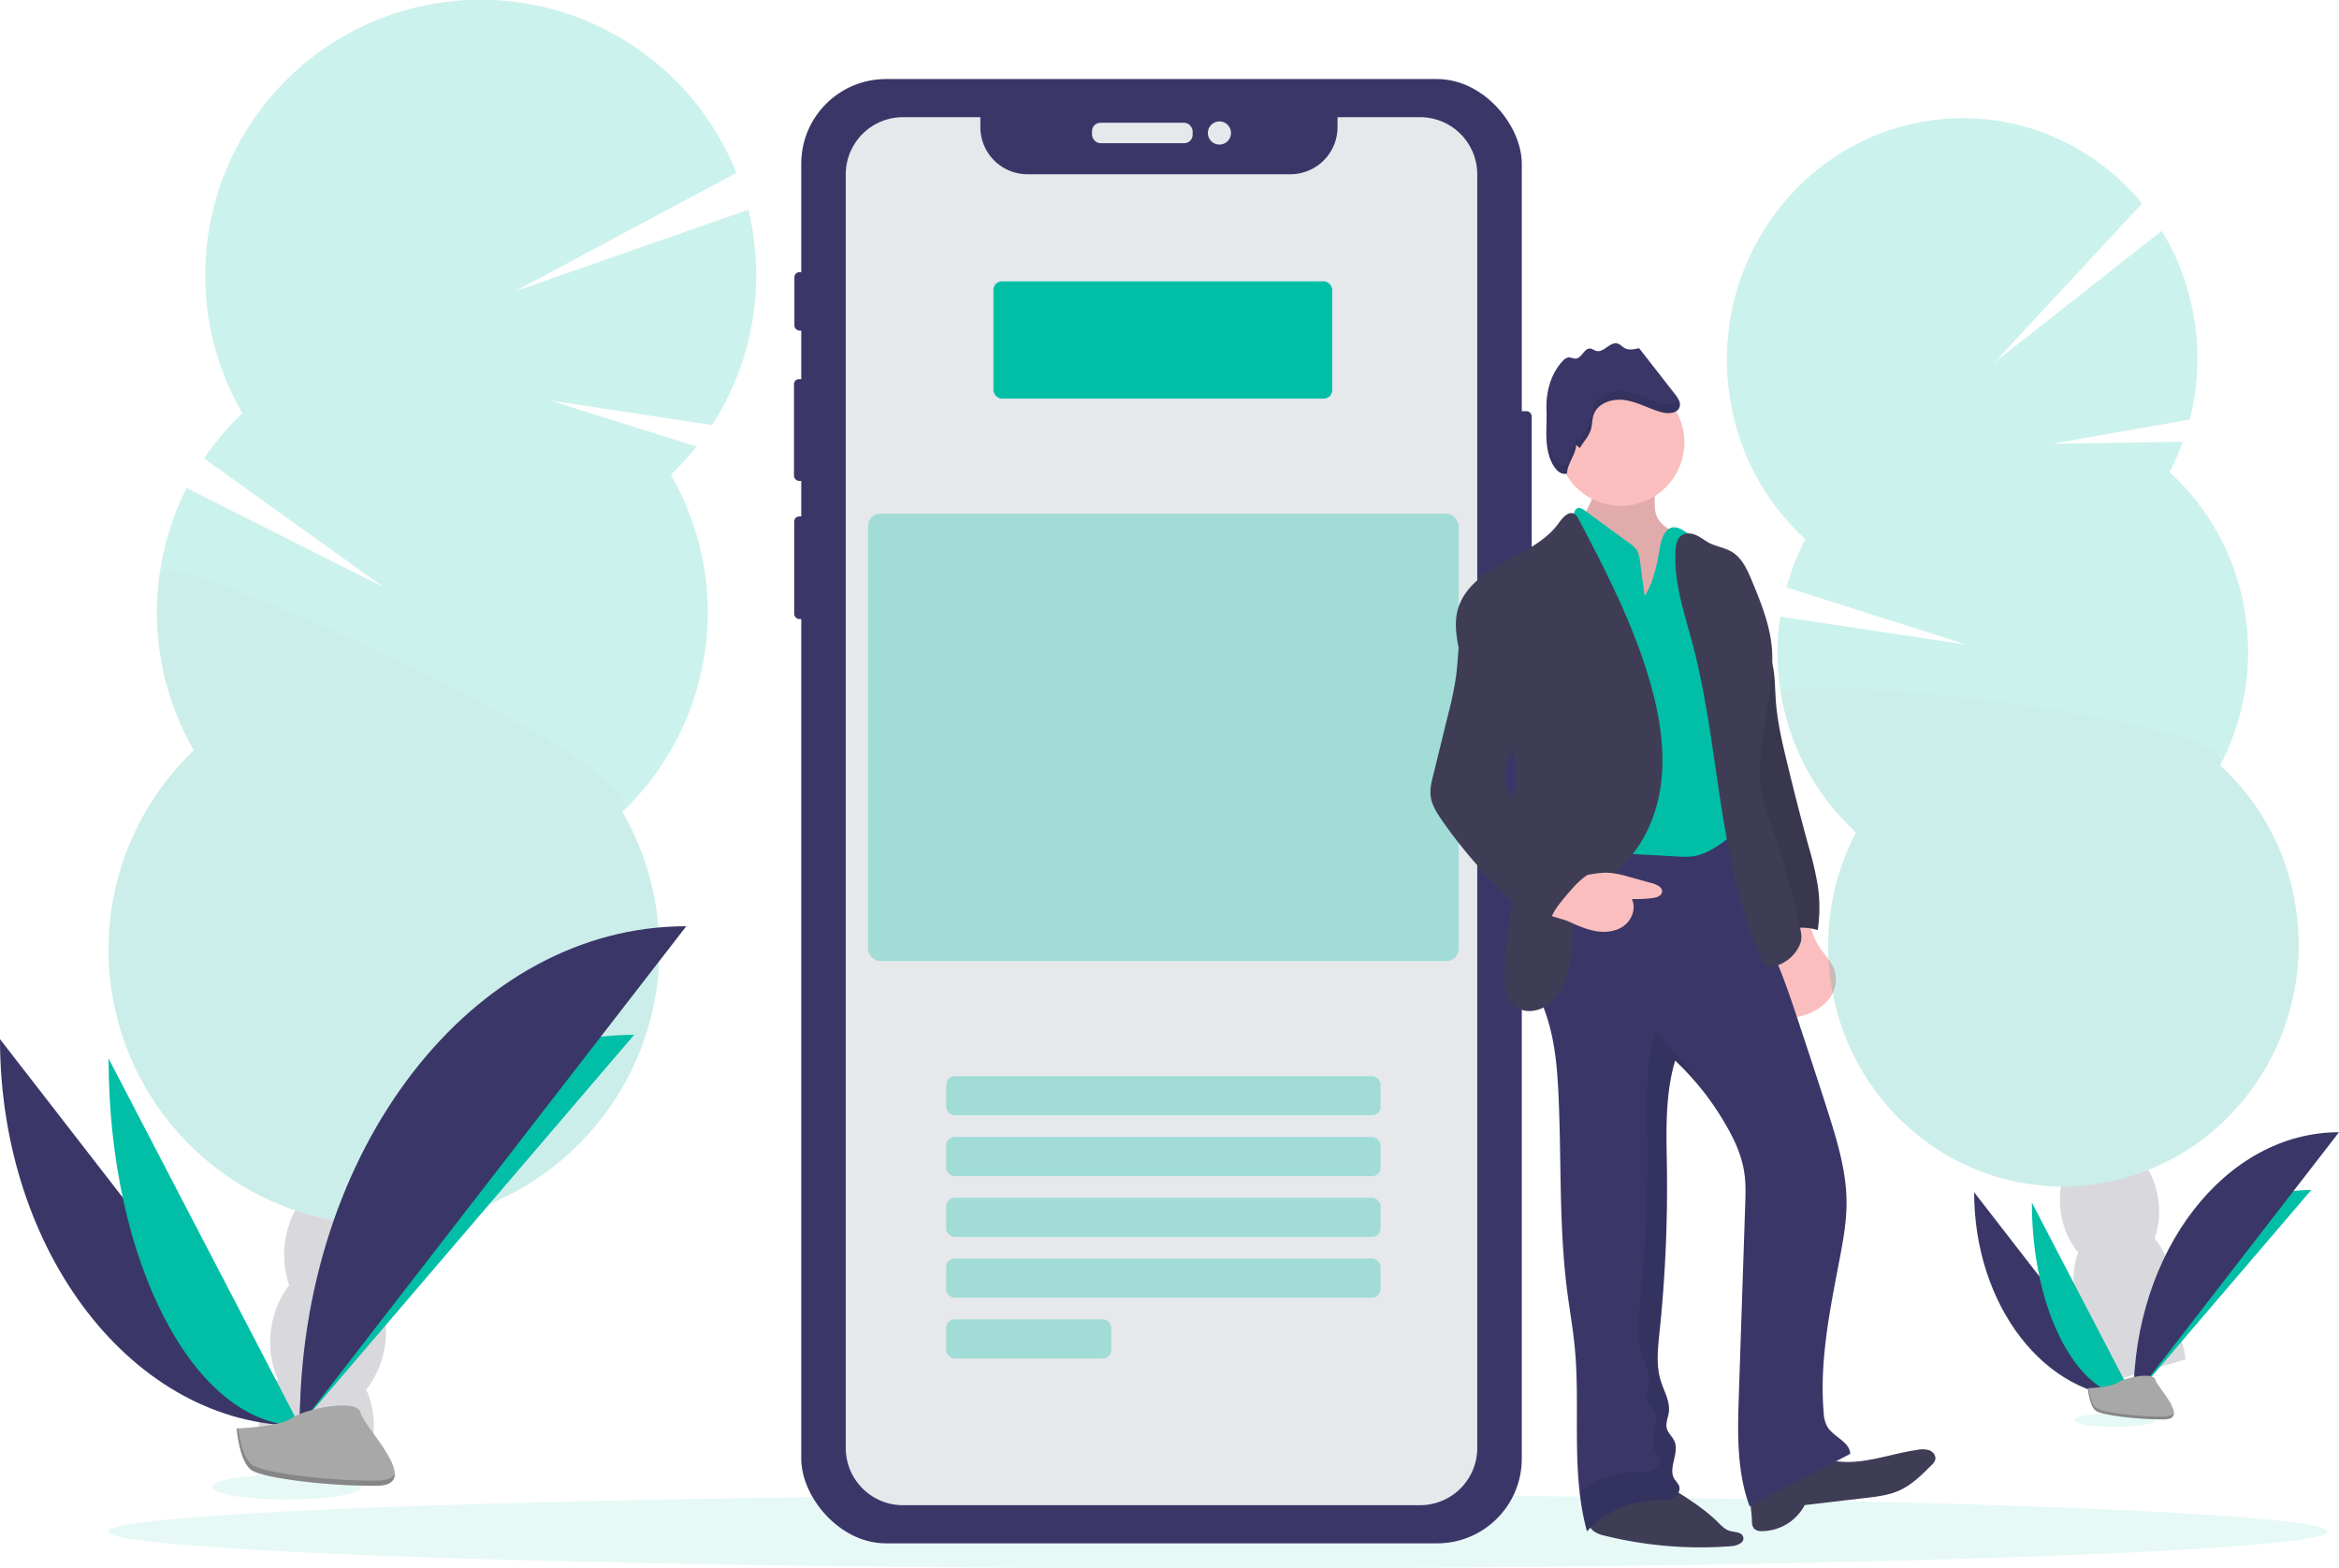
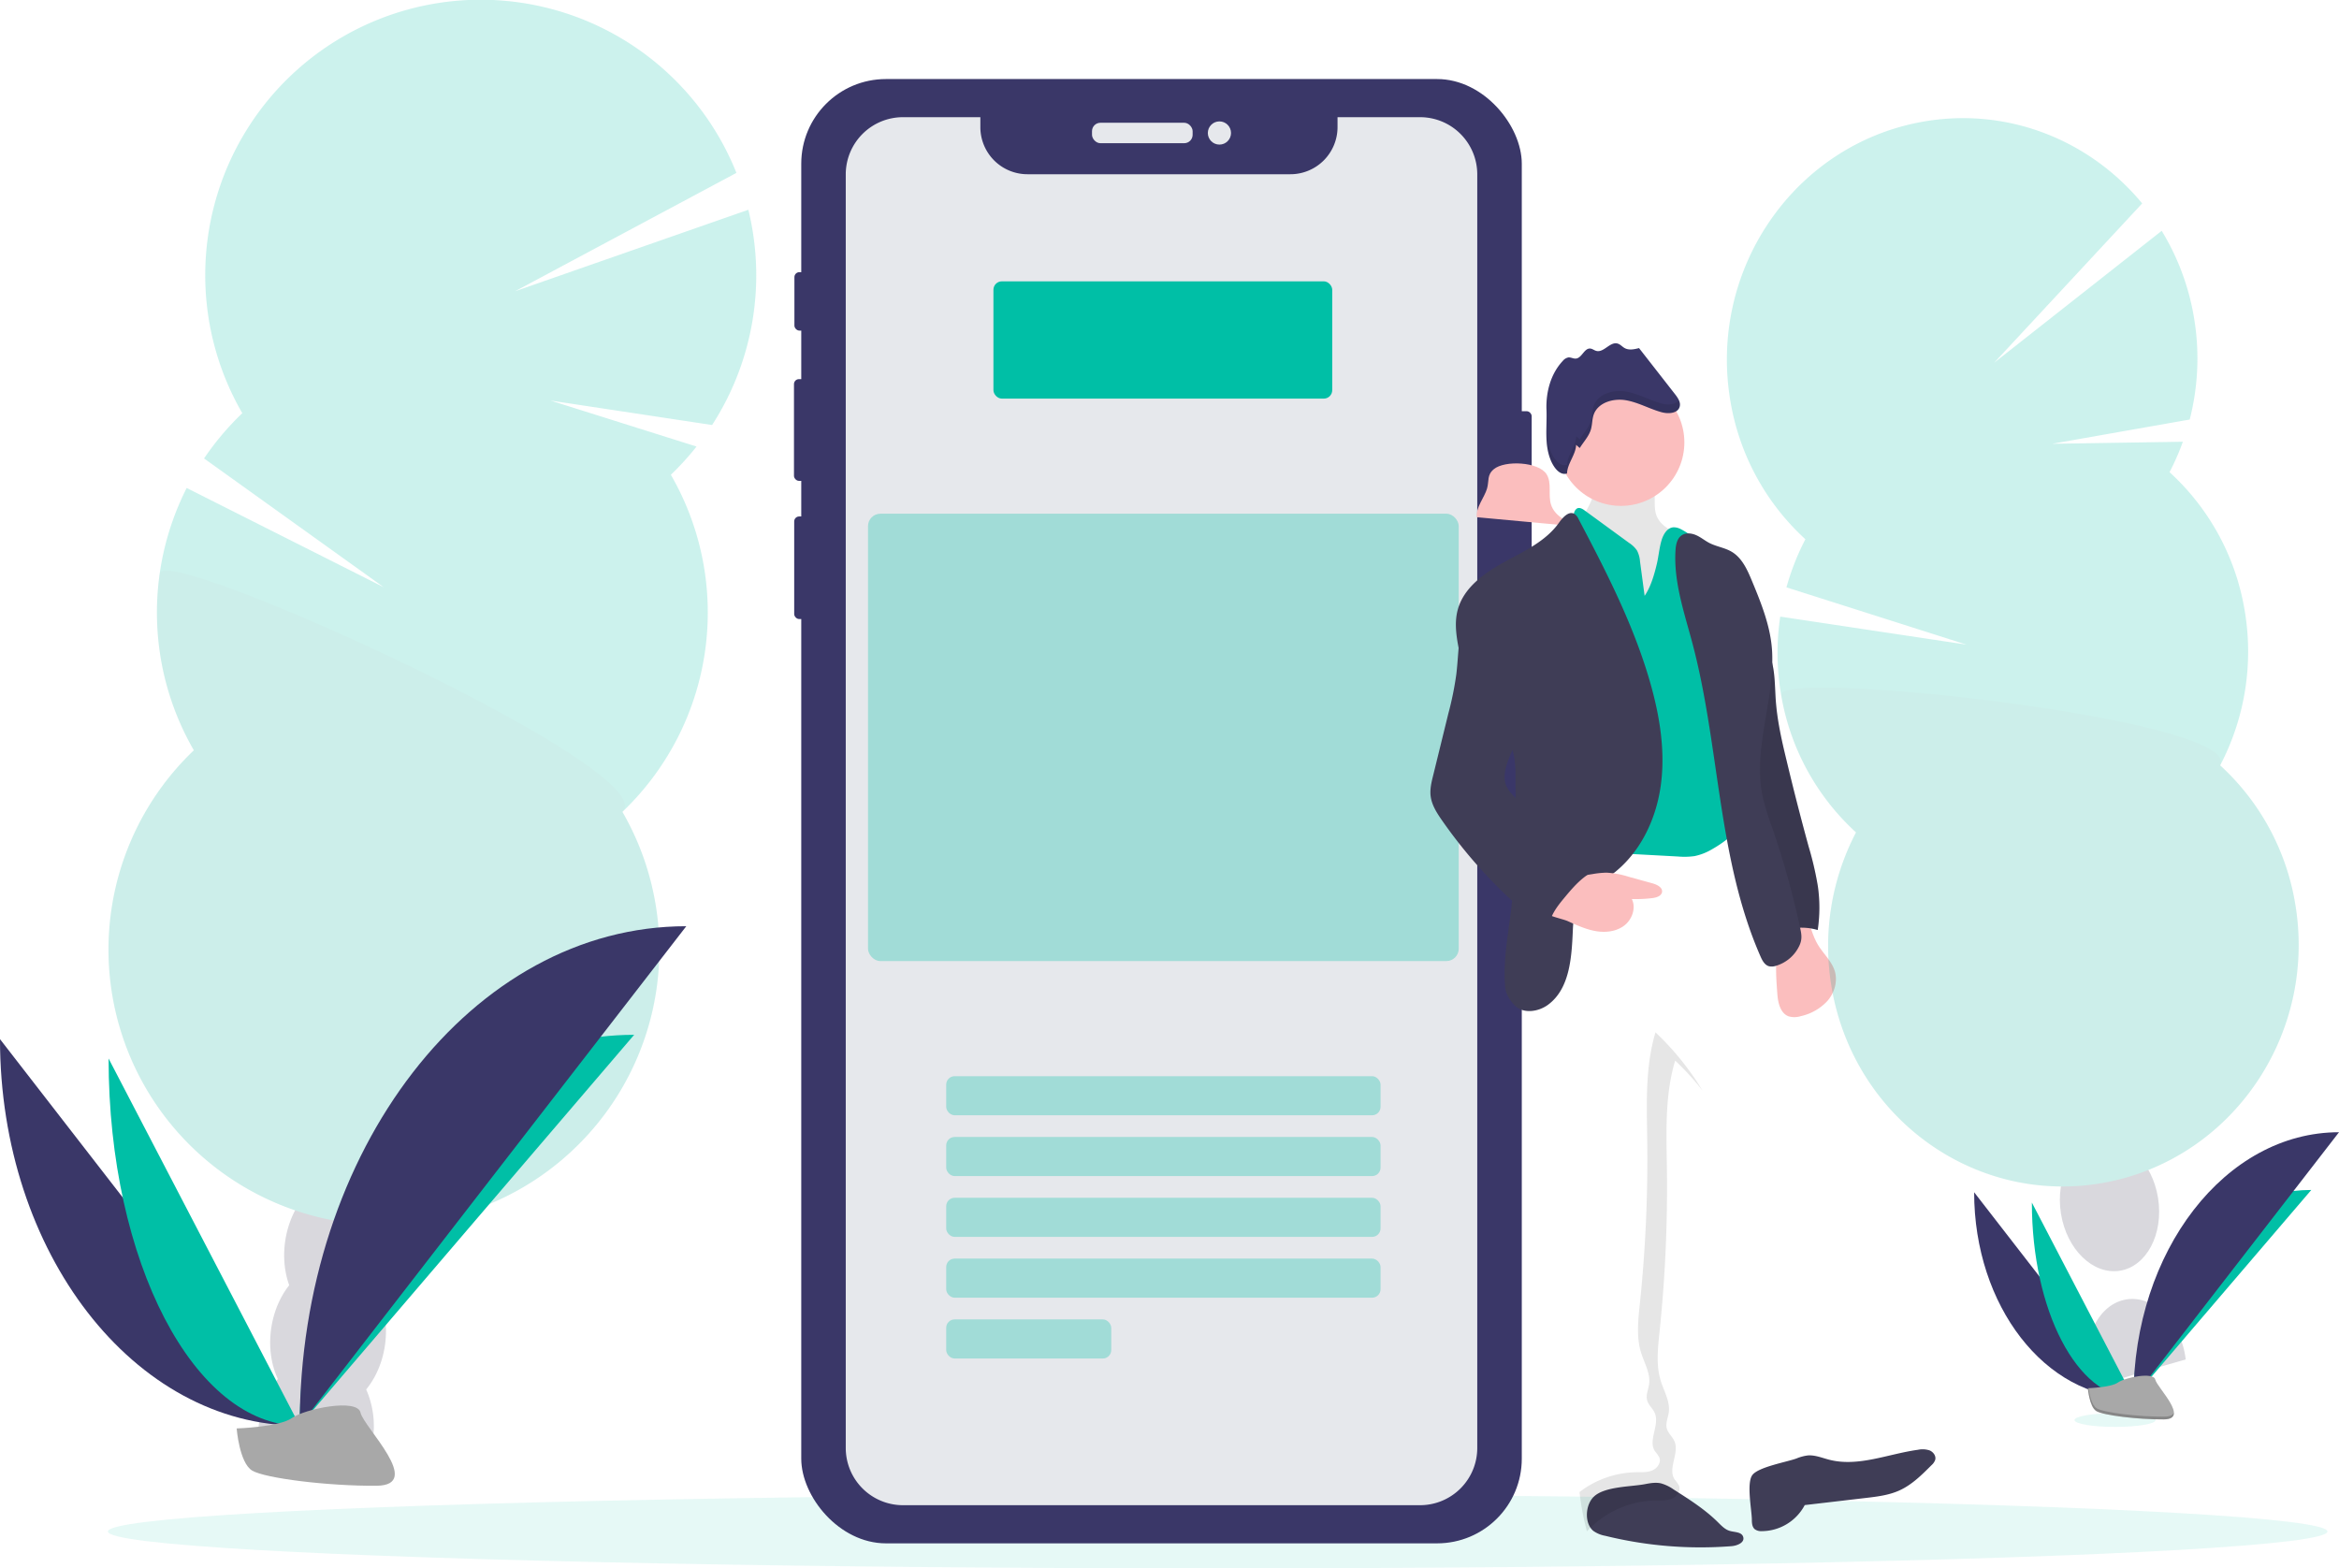
<svg xmlns="http://www.w3.org/2000/svg" data-name="Layer 1" width="1077" height="722.2" viewBox="0 0 1077 722.2">
  <g opacity=".2">
    <path d="M119.24 655.43a47 47 0 0 0-.43 7.86q26.15.42 52.5 1.75c.12-.68.24-1.38.34-2.09a41.67 41.67 0 0 0-2.45-21.73c-3.62-8.83-10.37-15.14-18.82-16.35s-16.69 2.94-22.64 10.36a41.74 41.74 0 0 0-8.5 20.2" fill="#3f3d56" />
    <ellipse cx="212.98" cy="706.15" rx="34.66" ry="26.48" transform="rotate(-82 129.937 696.49)" fill="#3f3d56" />
    <ellipse cx="219.01" cy="664.22" rx="34.66" ry="26.48" transform="rotate(-81.82 136.98 655.267)" fill="#3f3d56" />
    <ellipse cx="225.03" cy="622.29" rx="34.66" ry="26.48" transform="rotate(-81.82 143.005 613.338)" fill="#3f3d56" />
    <ellipse cx="231.06" cy="580.36" rx="34.66" ry="26.48" transform="rotate(-81.82 149.03 571.409)" fill="#3f3d56" />
    <path d="M308.9 218.62a127 127 0 0 0 11.82-13l-67.22-21.17 74.39 11.26a127.08 127.08 0 0 0 16.69-99.12L237.21 134.1l101.88-54.49a126.83 126.83 0 1 0-227.52 110.65 127.6 127.6 0 0 0-17.61 20.84l82.71 59.28-90.71-45.68a126.9 126.9 0 0 0 3.3 120.79 126.82 126.82 0 1 0 197.33 28.35 126.83 126.83 0 0 0 22.31-155.22" fill="#00bfa6" />
    <path d="M73.55 264.02a126.32 126.32 0 0 0 15.71 81.47 126.82 126.82 0 1 0 197.33 28.35C306.5 354.9 75.58 249.93 73.55 264.02" opacity=".1" />
  </g>
  <path d="M0 478.5c0 98.38 61.72 178 138 178" fill="#3a3768" />
  <path d="M138 656.5c0-99.49 68.88-180 154-180M50 487.42c0 93.45 39.36 169.08 88 169.08" fill="#00bfa6" />
  <path d="M138 656.5c0-127.13 79.61-230 178-230" fill="#3a3768" />
-   <ellipse cx="132.01" cy="684.71" rx="34.31" ry="5.8" fill="#00bfa6" opacity=".1" />
  <path d="M108.97 657.75s19.57-.6 25.47-4.8 30.1-9.21 31.56-2.48 29.42 33.5 7.32 33.68-51.34-3.44-57.23-7-7.12-19.4-7.12-19.4" fill="#a8a8a8" />
-   <path d="M173.72 681.81c-22.1.17-51.34-3.45-57.23-7-4.48-2.73-6.27-12.53-6.87-17h-.65s1.24 15.79 7.12 19.37 35.14 7.21 57.23 7c6.38 0 8.58-2.32 8.46-5.68-.89 2-3.28 3.27-8.06 3.31" opacity=".2" />
  <ellipse cx="560.68" cy="705.21" rx="511" ry="16.99" fill="#00bfa6" opacity=".1" />
  <rect x="695.36" y="189.35" width="9.91" height="81.73" rx="2.29" fill="#3a3768" />
  <rect x="365.79" y="125.32" width="5.56" height="26.91" rx="2.29" fill="#3a3768" />
  <rect x="365.59" y="174.58" width="6.27" height="46.84" rx="2.29" fill="#3a3768" />
  <rect x="365.69" y="237.81" width="5.97" height="47.24" rx="2.29" fill="#3a3768" />
  <rect x="368.94" y="36.4" width="331.77" height="674.27" rx="38.99" fill="#3a3768" />
  <rect x="502.82" y="56.53" width="46.33" height="9.41" rx="3.87" fill="#e6e8ec" />
  <circle cx="561.49" cy="61.24" r="5.34" fill="#e6e8ec" />
  <path d="M653.87 53.96h-38v4.57a21.7 21.7 0 0 1-21.7 21.7H473.11a21.69 21.69 0 0 1-21.7-21.7v-4.57h-35.63a26.35 26.35 0 0 0-26.35 26.35v586.44a26.35 26.35 0 0 0 26.35 26.35h238.09a26.34 26.34 0 0 0 26.34-26.35V80.31a26.34 26.34 0 0 0-26.34-26.35" fill="#e6e8ec" />
  <rect x="457.43" y="129.55" width="156" height="54" rx="3.88" fill="#00bfa6" />
  <g opacity=".3" fill="#00bfa6">
    <rect x="435.68" y="495.55" width="200" height="18" rx="3.88" />
    <rect x="435.68" y="523.55" width="200" height="18" rx="3.88" />
    <rect x="435.68" y="551.55" width="200" height="18" rx="3.88" />
    <rect x="435.68" y="579.55" width="200" height="18" rx="3.88" />
    <rect x="435.68" y="607.55" width="76" height="18" rx="3.88" />
  </g>
  <rect x="399.68" y="236.55" width="272" height="206" rx="5.71" fill="#00bfa6" opacity=".3" />
  <path d="M818.4 457.88c.3 4 1.42 8.74 5.2 10.12a9.67 9.67 0 0 0 5.56-.09 23.55 23.55 0 0 0 12.34-7.07c3.14-3.66 4.72-8.83 3.39-13.46-1.26-4.42-4.83-7.72-7.34-11.57-2.93-4.49-3.87-9.57-5.91-14.39-16.14 1.55-14.14 24.44-13.24 36.46" fill="#fbbebe" />
  <path d="M801.4 265.1c-2.15 7 5.47 14.62 7.93 21.5s5.77 13.5 7.1 20.7c.91 4.95.86 10 1.22 15.05.66 9.45 2.76 18.72 5 27.91q4.75 19.92 10.17 39.67a148 148 0 0 1 4.23 18.23 70 70 0 0 1-.08 20.09 25.66 25.66 0 0 0-19.08 1.75 56.7 56.7 0 0 1-7.25-23.59 123 123 0 0 1 .14-14.77c.64-13.91-5.39-27.84-5.59-41.76a78.7 78.7 0 0 0-1.14-14.4c-.66-3.27-.6-9.39-1.31-12.65-1.13-5.18 3.73-7.57 3.46-12.88l-1.48-29c-.31-5.08-5.41-11.31-3.32-15.85" fill="#3f3d56" />
  <path d="M801.4 265.1c-2.15 7 5.47 14.62 7.93 21.5s5.77 13.5 7.1 20.7c.91 4.95.86 10 1.22 15.05.66 9.45 2.76 18.72 5 27.91q4.75 19.92 10.17 39.67a148 148 0 0 1 4.23 18.23 70 70 0 0 1-.08 20.09 25.66 25.66 0 0 0-19.08 1.75 56.7 56.7 0 0 1-7.25-23.59 123 123 0 0 1 .14-14.77c.64-13.91-5.39-27.84-5.59-41.76a78.7 78.7 0 0 0-1.14-14.4c-.66-3.27-.6-9.39-1.31-12.65-1.13-5.18 3.73-7.57 3.46-12.88l-1.48-29c-.31-5.08-5.41-11.31-3.32-15.85" opacity=".1" />
-   <path d="M728.38 242.63a11.1 11.1 0 0 0 2.29 4.62 257 257 0 0 0 34.44 39 18.3 18.3 0 0 0 3.23-4.55 68.85 68.85 0 0 0 8.41-34.6c-5.79-1.86-12.34-4.46-14.2-10.24-1.46-4.56.51-10-2.08-14.06-3.66-5.72-19.24-6.46-24.25-2.3-3.27 2.72-2.1 5.26-3.14 8.94-1.15 4.01-5.34 8.9-4.7 13.19" fill="#fbbebe" />
+   <path d="M728.38 242.63c-5.79-1.86-12.34-4.46-14.2-10.24-1.46-4.56.51-10-2.08-14.06-3.66-5.72-19.24-6.46-24.25-2.3-3.27 2.72-2.1 5.26-3.14 8.94-1.15 4.01-5.34 8.9-4.7 13.19" fill="#fbbebe" />
  <path d="M728.38 242.63a11.1 11.1 0 0 0 2.29 4.62 257 257 0 0 0 34.44 39 18.3 18.3 0 0 0 3.23-4.55 68.85 68.85 0 0 0 8.41-34.6c-5.79-1.86-12.34-4.46-14.2-10.24-1.46-4.56.51-10-2.08-14.06-3.66-5.72-19.24-6.46-24.25-2.3-3.27 2.72-2.1 5.26-3.14 8.94-1.15 4.01-5.34 8.9-4.7 13.19" opacity=".1" />
  <path d="M733.58 704.88a13.36 13.36 0 0 0 5.48 2.3 183.6 183.6 0 0 0 58.2 4.79c2.6-.2 6.08-1.6 5.44-4.13s-4-2.22-6.3-2.93c-2.17-.66-3.8-2.41-5.41-4-6-5.95-13.27-10.54-20.42-15.08a18.7 18.7 0 0 0-5.75-2.78c-2.48-.56-5.06-.09-7.55.39-6.3 1.19-18.32 1-23.3 5.66-3.99 3.7-4.58 12.12-.39 15.78m73.07-4.99c0 1.55.17 3.29 1.36 4.29a5 5 0 0 0 3.23.87 22.52 22.52 0 0 0 19.76-12l28-3.27c5.3-.62 10.7-1.26 15.56-3.46 5.75-2.59 10.34-7.17 14.8-11.64a5.87 5.87 0 0 0 1.72-2.48c.47-1.77-.88-3.62-2.57-4.32a10.3 10.3 0 0 0-5.41-.29c-13.67 1.88-27.39 8-40.76 4.59-3.28-.83-6.52-2.24-9.89-2a20.5 20.5 0 0 0-5.29 1.42c-4.35 1.6-17.35 3.86-20.23 7.55s-.28 16.34-.28 20.74" fill="#3f3d56" />
-   <path d="M735.87 387.24c-4 6.24-12.42 7.59-18.31 12.06-9 6.87-10.59 19.67-11.1 31-.36 7.85-.57 15.8 1.17 23.46 1.21 5.34 3.35 10.41 5 15.65 3.5 11.36 4.47 23.34 5 35.23 1.38 30 .16 60.18 4 90 1.1 8.52 2.62 17 3.45 25.55 2.76 28.32-1.91 57.52 5.67 84.94a44.14 44.14 0 0 1 31.75-14.22c2.51 0 5.12.15 7.42-.86s4.11-3.69 3.16-6a19 19 0 0 0-2-2.83c-3.3-5 2.32-12.08-.09-17.59-.92-2.11-2.94-3.68-3.52-5.92-.63-2.42.59-4.9.93-7.38.67-5-2.2-9.65-3.69-14.45-2.25-7.25-1.35-15-.57-22.59a642 642 0 0 0 3.4-74.66c-.22-16.87-1.06-34.1 3.8-50.26a128 128 0 0 1 23.12 29.26c3.88 6.62 7.23 13.68 8.52 21.24 1 5.54.76 11.21.57 16.84l-2.88 86.3c-.59 17.39-1.09 35.3 4.95 51.63 15.32-8.17 31-16 46.33-24.21-.26-5.66-7.85-7.72-10.66-12.64a15.7 15.7 0 0 1-1.59-6.59c-1.95-23.38 2.83-46.74 7.24-69.78 1.68-8.78 3.31-17.62 3.31-26.56 0-14.18-4.16-28-8.44-41.5-4.54-14.32-9.29-28.57-14-42.82-3.05-9.15-6.1-18.31-9.91-27.17-3.61-8.37-7.89-16.47-11-25.05-4.93-13.78-6.61-28.47-8.27-43-20.84 4.15-41.98 8.78-62.76 12.92" fill="#3a3768" />
  <circle cx="746.35" cy="203.73" r="29.22" fill="#fbbebe" />
  <path d="m757.27 274.37-2.12-15.84a12.8 12.8 0 0 0-1.4-5.06 13 13 0 0 0-3.66-3.5l-20.36-14.87c-1-.76-2.38-1.56-3.53-1a3.36 3.36 0 0 0-1.42 2.07c-3.21 9.51-1.23 19.86-.1 29.83.94 8.31 1.26 16.68 1.58 25a187 187 0 0 1 0 22.68c-1.11 13.08-5 26.25-2.39 39.11 1.71 8.51 4.75 16.42 5.46 25.08.48 6 .33 12.1 2.23 17.79 7-3 14.92-2.68 22.54-2.27l18.46 1a33.6 33.6 0 0 0 7.7-.18 25.9 25.9 0 0 0 8.06-3.16 55.3 55.3 0 0 0 16.86-14.7c-3.12-15.07-.1-30.63-2.17-45.88-1.2-8.79-4.17-17.25-5.57-26-1.73-10.8-1-22-4.15-32.49a93.5 93.5 0 0 0-6.63-15.37 28.44 28.44 0 0 0-12.72-12.95 6.9 6.9 0 0 0-3.33-.85c-2.95.16-4.77 3.28-5.58 6.12-1 3.41-1.29 7-2.06 10.41-1.18 5.02-2.8 10.82-5.7 15.03" fill="#00bfa6" />
  <path d="M697.38 462.88c3.9 4.11 11 3.1 15.52-.29 9.85-7.36 10.76-21.47 11.3-33.75.19-4.41.49-9 2.56-12.86 3.17-6 9.71-9.1 15.15-13.08 12.9-9.45 20.48-25 22.74-40.79s-.33-32-4.69-47.37c-7.54-26.57-20.24-51.34-33.13-75.76a5.5 5.5 0 0 0-1.8-2.29c-2.62-1.63-5.46 1.58-7.25 4.09-6.07 8.51-16.07 13.06-25.23 18.09s-18.53 11.73-21.3 21.8c-1.86 6.76-.41 13.93 1 20.78s6.34 12.29 10.07 18.06A176 176 0 0 1 694 339.4a37.5 37.5 0 0 1 3 8.07 48 48 0 0 1 .79 10c.22 20.72.43 41.51-2.08 62.09-1.41 11.63-3.69 23.31-2.65 35 .28 3.17 2.11 5.97 4.32 8.32" fill="#3f3d56" />
  <path d="M722.08 424.25c4.17 1.87 8.37 3.79 12.88 4.53s9.42.14 13-2.64 5.45-8.08 3.41-12.16a61.6 61.6 0 0 0 9.6-.45c1.82-.24 4-.94 4.32-2.75.33-2.13-2.24-3.4-4.31-4l-11.15-3.08a40.2 40.2 0 0 0-10.08-1.86 41 41 0 0 0-6.33.63l-16.92 2.63a3.1 3.1 0 0 0-1.28.4 3 3 0 0 0-1 1.68c-.82 2.6-4.61 9.84-3.31 12.41 1.07 2.17 8.84 3.51 11.17 4.66" fill="#fbbebe" />
  <path d="M828.64 435.21a17.29 17.29 0 0 1-10.86 9.51 5.94 5.94 0 0 1-3.23.21c-2-.55-3.1-2.64-3.93-4.54-19.81-45.09-18.7-96.4-31.29-144-3.74-14.13-8.74-28.33-7.84-42.92.16-2.61.71-5.54 2.89-7 1.94-1.3 4.58-.95 6.71 0s3.95 2.5 6 3.56c3.31 1.69 7.16 2.17 10.34 4.08 4.72 2.84 7.13 8.24 9.24 13.32 4.51 10.85 9 22 9.36 33.76.76 22.84-9.37 44.79-4.09 67a133 133 0 0 0 4.08 12.94 394 394 0 0 1 13 46.81c.59 2.71.72 4.78-.38 7.27" fill="#3f3d56" />
  <path d="M727.4 206.3c1.74-2.84 4.17-5.33 5.12-8.52.67-2.26.53-4.73 1.33-6.95 2-5.48 8.95-7.5 14.69-6.55s10.93 4 16.54 5.53c3.11.85 7.44.59 8.32-2.51.58-2.06-.82-4.11-2.14-5.8l-16.56-21.21c-2.19.56-4.62 1.09-6.6 0-1.15-.62-2-1.74-3.28-2.09-3.45-1-6.34 4.31-9.8 3.38-1-.26-1.79-1-2.79-1.08-2.79-.23-3.84 4.39-6.63 4.62-1.16.1-2.27-.64-3.43-.53a4.4 4.4 0 0 0-2.59 1.61c-5.54 5.89-7.8 14.34-7.5 22.43s-1.09 15.91 2 23.38c1.37 3.25 4.12 7.09 7.48 6 0-4.4 4.1-8.79 4.15-13.18" fill="#3a3768" />
  <path d="M783.86 502.1a127 127 0 0 0-21.58-26.72c-4.86 16.16-4 33.39-3.8 50.26a642 642 0 0 1-3.4 74.66c-.78 7.55-1.68 15.34.57 22.59 1.49 4.8 4.36 9.47 3.69 14.45-.34 2.48-1.56 5-.93 7.38.58 2.24 2.6 3.81 3.52 5.92 2.41 5.51-3.21 12.56.09 17.59a19 19 0 0 1 2 2.83c1 2.32-.86 5-3.16 6s-4.91.84-7.42.86a44.2 44.2 0 0 0-26.14 9.11 118 118 0 0 0 3.41 18.1 44.14 44.14 0 0 1 31.79-14.22c2.51 0 5.12.15 7.42-.86s4.11-3.69 3.16-6a19 19 0 0 0-2-2.83c-3.3-5 2.32-12.08-.09-17.59-.92-2.11-2.94-3.68-3.52-5.92-.63-2.42.59-4.9.93-7.38.67-5-2.2-9.65-3.69-14.45-2.25-7.25-1.35-15-.57-22.59a642 642 0 0 0 3.4-74.66c-.22-16.87-1.06-34.1 3.8-50.26a123.5 123.5 0 0 1 12.52 13.73M712.1 189.57v-4.14c-.05 1.07-.06 2.14 0 3.21-.01.31 0 .62 0 .93m52.98-3.76c-5.61-1.54-10.79-4.59-16.54-5.53s-12.71 1.07-14.69 6.55c-.8 2.22-.66 4.69-1.33 6.95-.95 3.19-3.38 5.68-5.12 8.52l-1.65-1.46c0 4.39-4.1 8.78-4.15 13.18-3.36 1.09-6.11-2.75-7.48-6a30.2 30.2 0 0 1-2.07-11.26c-.09 5.23 0 10.33 2.07 15.26 1.37 3.26 4.12 7.1 7.48 6 0-4.4 4.1-8.79 4.15-13.18l1.65 1.46c1.74-2.84 4.17-5.33 5.12-8.52.67-2.26.53-4.73 1.33-6.95 2-5.48 8.95-7.5 14.69-6.55s10.93 4 16.54 5.53c3.11.85 7.44.59 8.32-2.51a4.42 4.42 0 0 0-.4-3.12c-1.39 2.26-5.13 2.39-7.92 1.63" opacity=".1" />
  <path d="M670.57 310.46a148 148 0 0 1-3.68 18.13l-7 28.53c-.75 3-1.51 6.16-1.17 9.27.46 4.19 2.84 7.9 5.25 11.36a226.6 226.6 0 0 0 49.53 51.44c-1.11-5.69 2.84-11 6.56-15.48s7.32-8.77 12.17-11.67q-18.18-17.15-35.22-35.45a18.5 18.5 0 0 1-3.06-3.95c-2.74-5.29 0-11.61 2.39-17.08 7.53-17.39 11.08-37.12 6.25-55.45-1.82-6.88-5-13.77-10.79-18-2.53-1.84-5.95-3.1-8.76-1.7a9.7 9.7 0 0 0-3 2.69c-8.97 10.91-7.9 24.06-9.47 37.36" fill="#3f3d56" />
  <g opacity=".2">
    <path d="M961.61 632.35a43 43 0 0 0 1.75 6.65q21.33-6.87 43.07-13c-.09-.6-.17-1.22-.28-1.84a36.7 36.7 0 0 0-7.79-17.36c-5.29-6.33-12.45-9.71-19.63-8.38s-12.76 7-15.61 14.84a37.43 37.43 0 0 0-1.51 19.09" fill="#3f3d56" />
-     <ellipse cx="1039.09" cy="680.67" rx="22.64" ry="30.29" transform="rotate(-8.99 442.48 1027.092)" fill="#3f3d56" />
    <ellipse cx="1032.8" cy="644.2" rx="22.64" ry="30.29" transform="rotate(-8.99 436.19 990.697)" fill="#3f3d56" />
    <ellipse cx="1026.5" cy="607.72" rx="22.64" ry="30.29" transform="rotate(-8.99 429.905 954.237)" fill="#3f3d56" />
    <ellipse cx="1020.2" cy="571.25" rx="22.64" ry="30.29" transform="rotate(-8.99 423.62 917.778)" fill="#3f3d56" />
    <path d="M998.97 217.41a112 112 0 0 0 6.14-14l-60.21.94 63.36-11.17a113.1 113.1 0 0 0 1.88-47.46 111.8 111.8 0 0 0-14.78-39.43L918.25 167l68.12-73.33c-24.08-29.18-62.3-44.76-101.74-37.5-58.9 10.85-98.22 68.53-87.81 128.83a110.78 110.78 0 0 0 34.48 63.31 113.4 113.4 0 0 0-8.72 22.15l82.92 26.38-85.79-12.91a113.5 113.5 0 0 0 .42 36.06 110.78 110.78 0 0 0 34.48 63.31 112.94 112.94 0 0 0-11.17 71.71c10.41 60.31 66.6 100.4 125.51 89.56s98.22-68.53 87.81-128.83a110.78 110.78 0 0 0-34.48-63.31 112.94 112.94 0 0 0 11.22-71.71 110.7 110.7 0 0 0-34.53-63.31" fill="#00bfa6" />
    <path d="M820.13 319.99a110.78 110.78 0 0 0 34.48 63.31 112.94 112.94 0 0 0-11.17 71.71c10.41 60.31 66.6 100.4 125.51 89.56s98.22-68.53 87.81-128.83a110.78 110.78 0 0 0-34.48-63.31c11.09-21.21-204.26-44.69-202.15-32.44" opacity=".1" />
  </g>
  <path d="M909 549c0 52.31 32.81 94.64 73.37 94.64" fill="#3a3768" />
  <path d="M982.37 643.64c0-52.9 36.62-95.7 81.87-95.7m-128.66 5.81c0 49.68 20.93 89.89 46.79 89.89" fill="#00bfa6" />
  <path d="M982.37 643.64c0-67.59 42.32-122.28 94.63-122.28" fill="#3a3768" />
  <ellipse cx="973.89" cy="653.9" rx="18.68" ry="3.16" fill="#00bfa6" opacity=".1" />
  <path d="M961.35 639.23s10.65-.33 13.86-2.62 16.39-5 17.19-1.35 16 18.24 4 18.34-28-1.88-31.15-3.83-3.9-10.54-3.9-10.54" fill="#a8a8a8" />
  <path d="M996.59 652.32c-12 .1-27.94-1.87-31.15-3.83-2.44-1.48-3.41-6.82-3.74-9.28h-.35s.67 8.59 3.88 10.54 19.12 3.92 31.15 3.83c3.47 0 4.67-1.27 4.6-3.1-.48 1.13-1.8 1.82-4.39 1.84" opacity=".2" />
</svg>